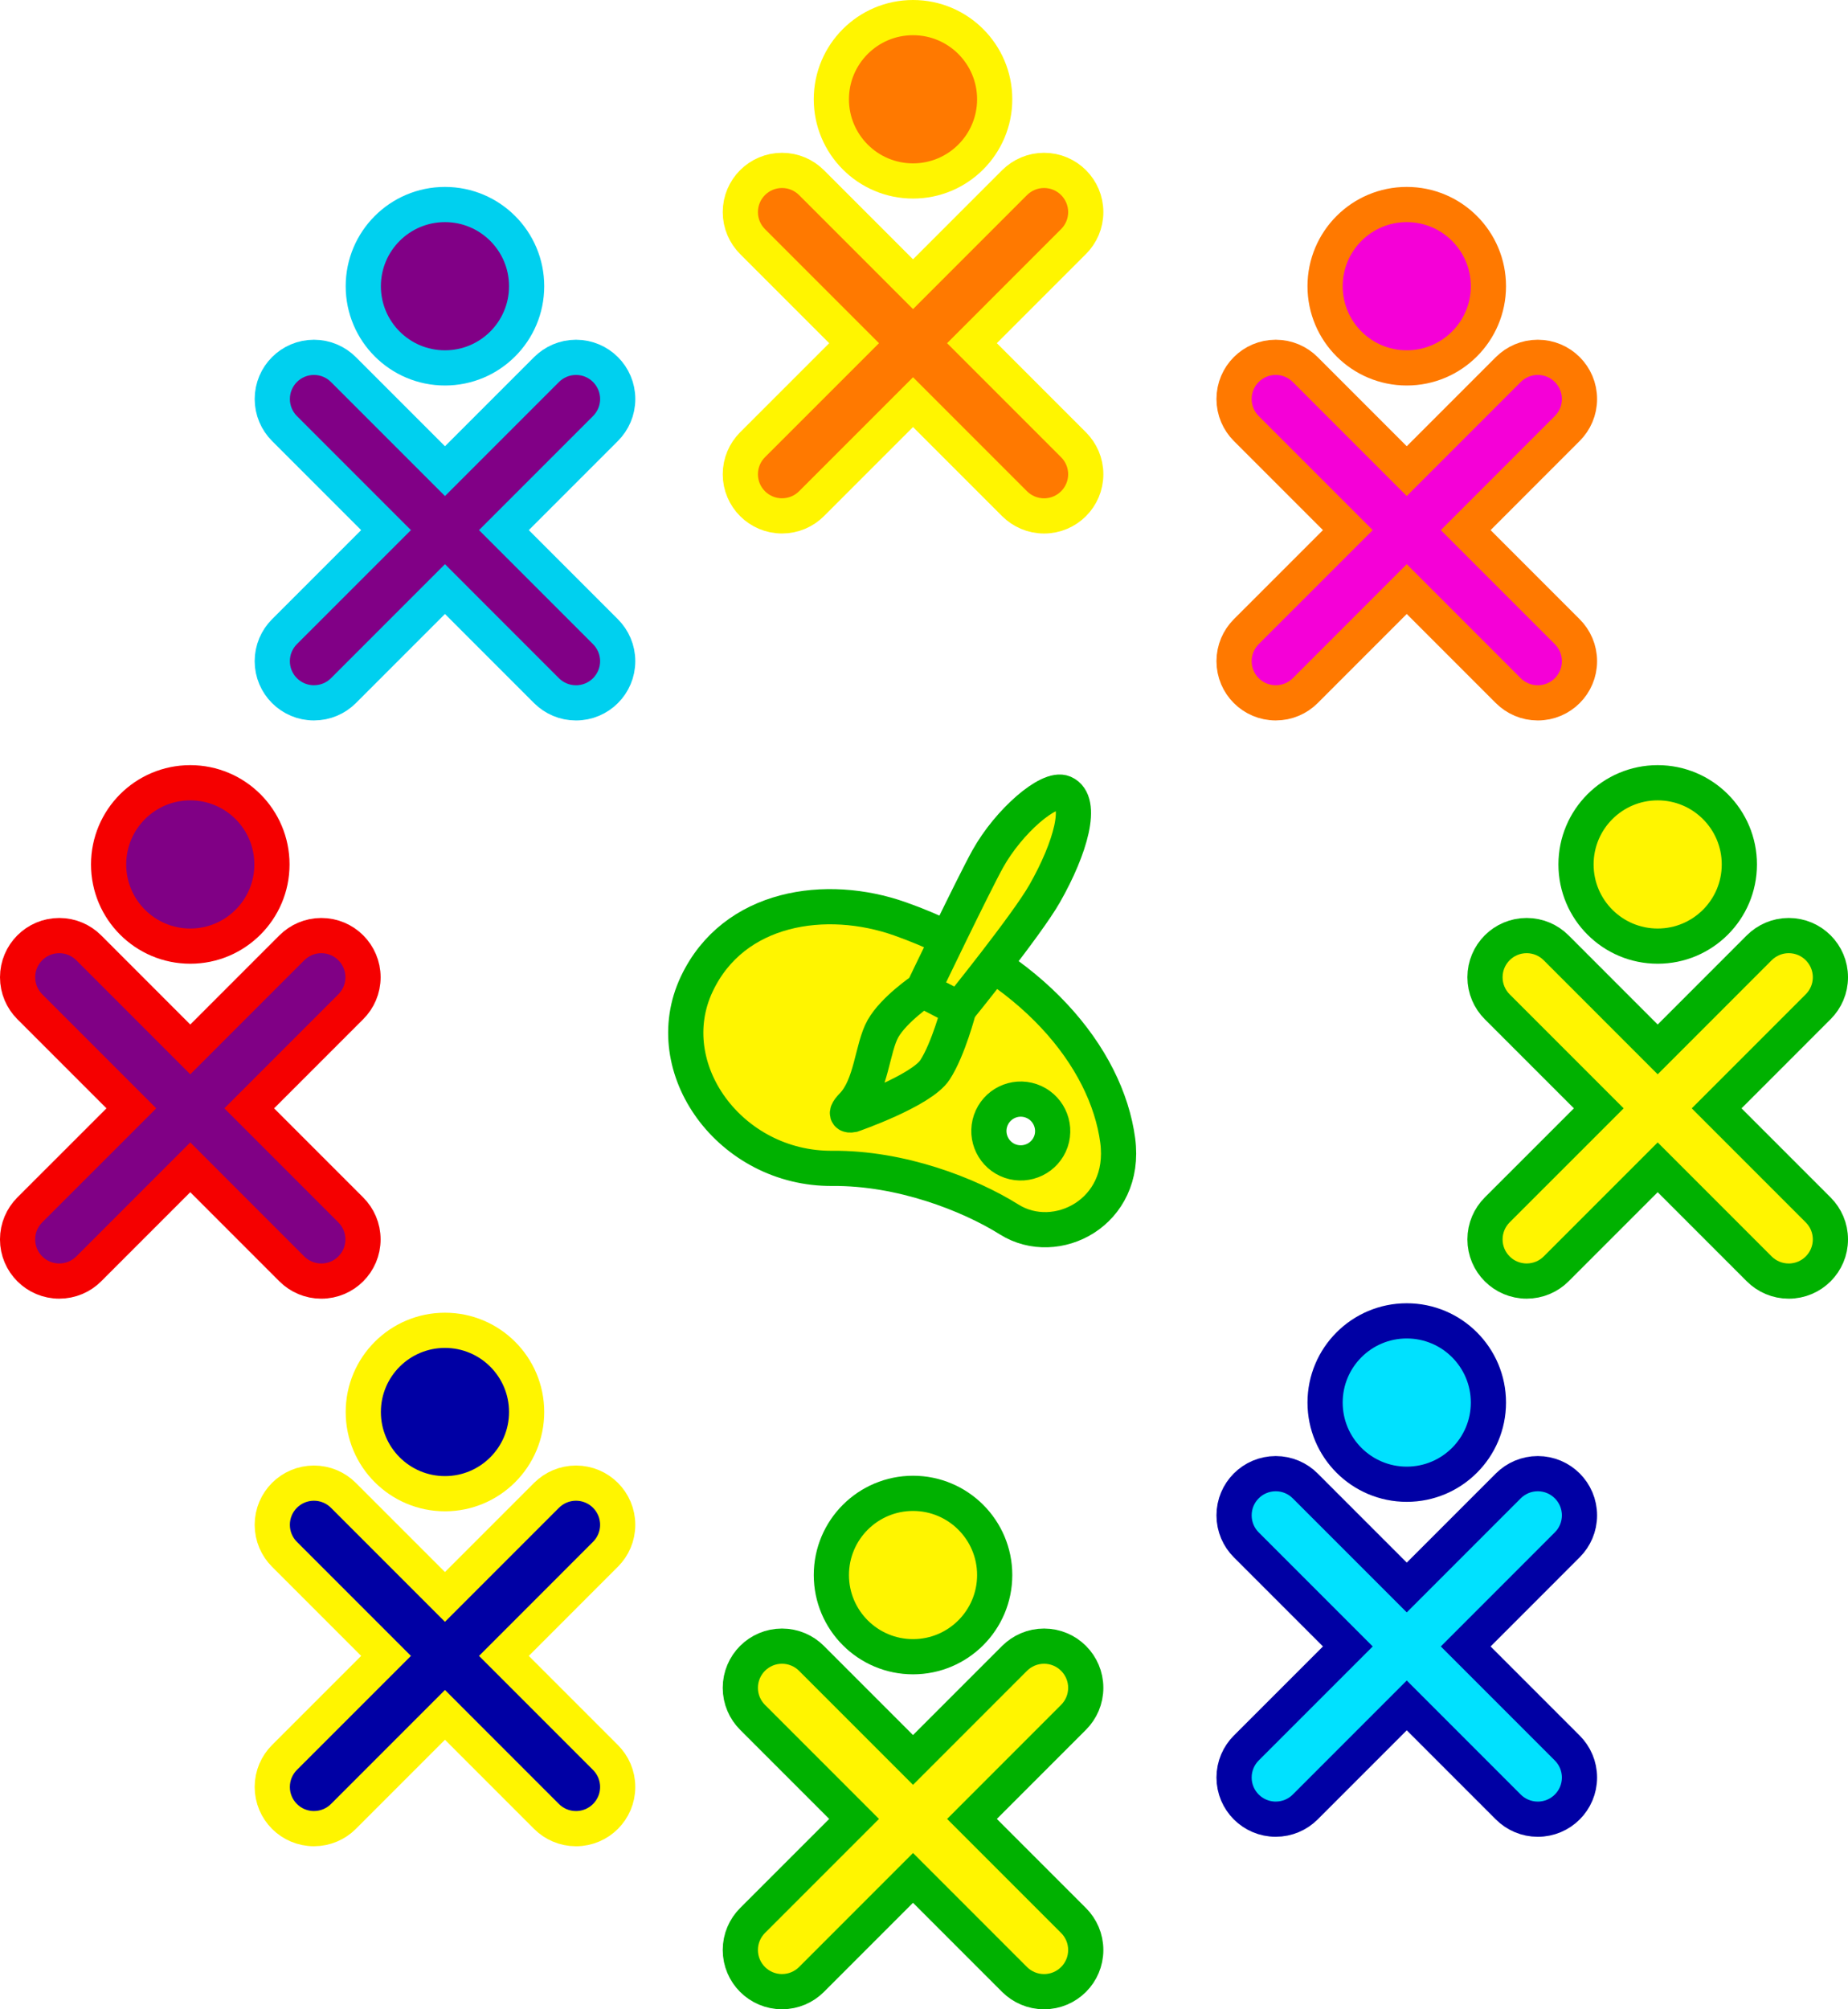
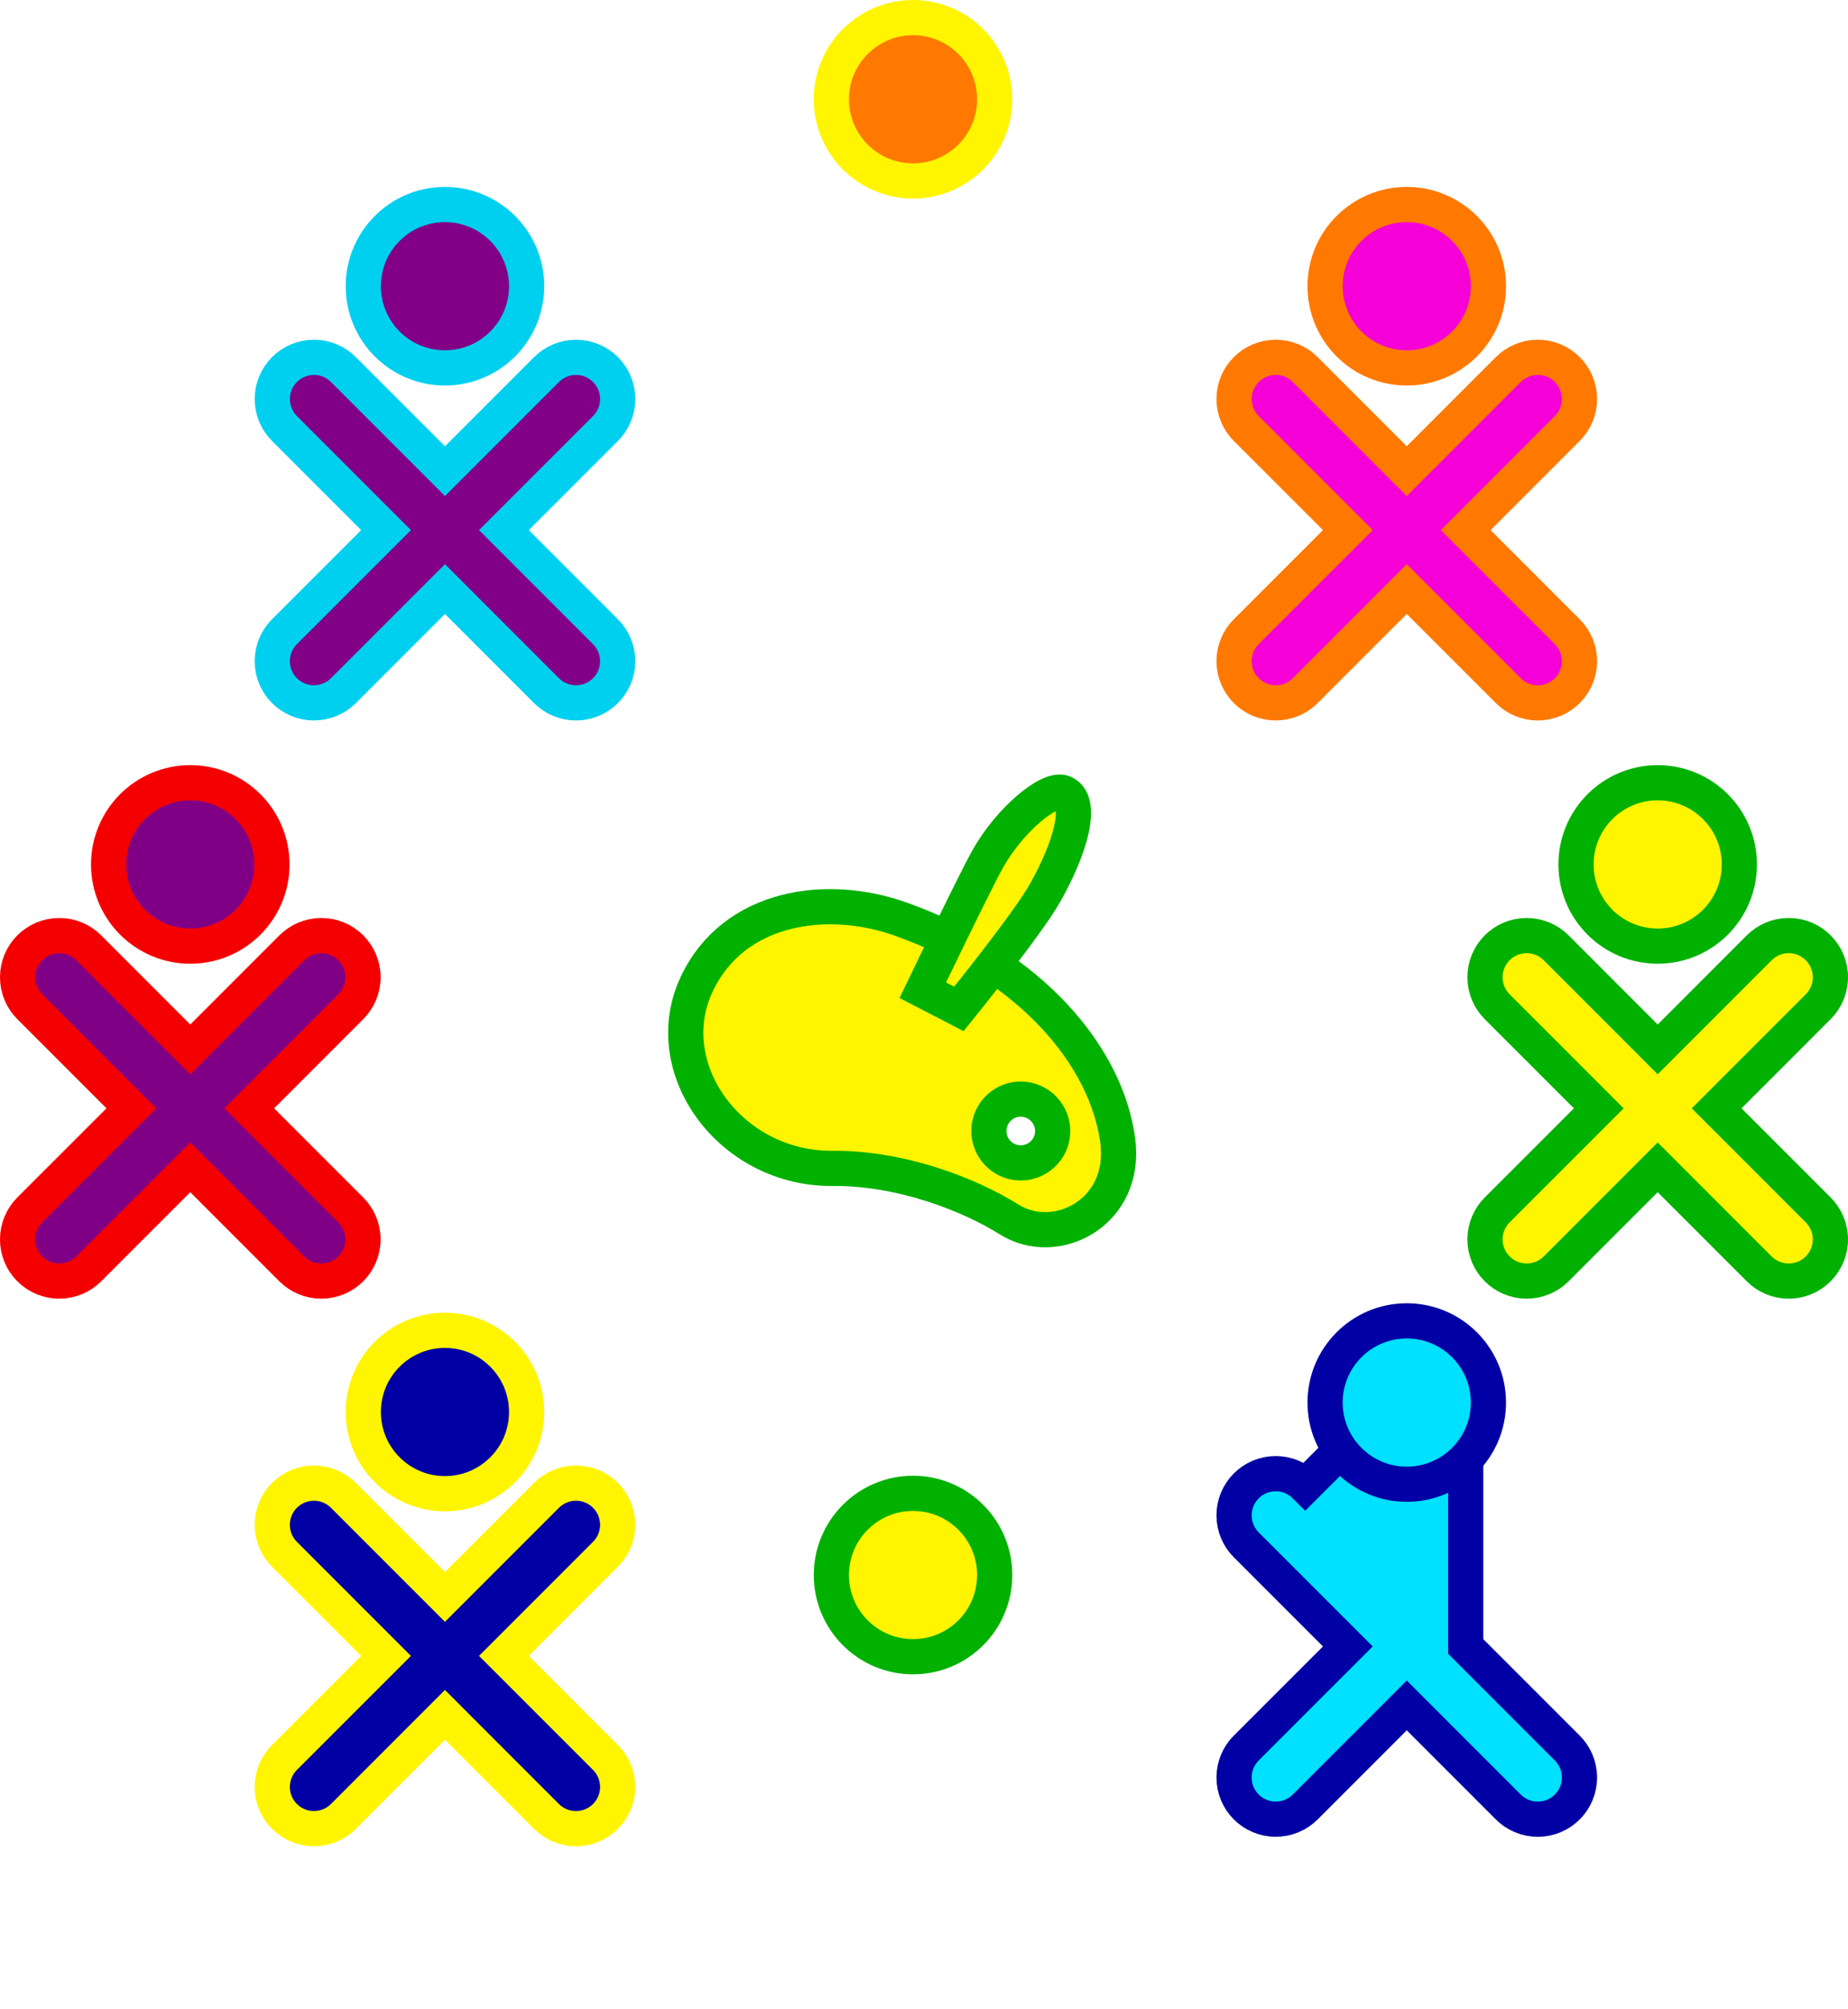
<svg xmlns="http://www.w3.org/2000/svg" version="1.1" id="Layer_1" x="0px" y="0px" width="183.792px" height="199.771px" viewBox="0 0 183.792 199.771" enable-background="new 0 0 183.792 199.771" xml:space="preserve">
  <g>
-     <path fill="#FF7900" stroke="#FFF500" stroke-width="3.5" d="M96.666,34.121l10.1,10.1c0.752,0.75,1.217,1.785,1.217,2.932   c0,2.287-1.857,4.142-4.146,4.142c-1.145,0-2.178-0.464-2.932-1.212l-10.1-10.1l-10.1,10.1c-0.75,0.748-1.787,1.209-2.933,1.209   c-2.285,0-4.142-1.852-4.142-4.139c0-1.146,0.465-2.182,1.212-2.932l10.103-10.1L74.842,24.018c-0.747-0.75-1.212-1.785-1.212-2.93   c0-2.289,1.853-4.145,4.145-4.145c1.143,0,2.18,0.465,2.93,1.213l10.1,10.102l10.1-10.102c0.754-0.748,1.787-1.213,2.932-1.213   c2.289,0,4.146,1.855,4.146,4.145c0,1.145-0.465,2.18-1.217,2.93L96.666,34.121z" />
    <path fill="#FF7900" stroke="#FFF500" stroke-width="3.5" d="M98.926,9.869c0,4.486-3.637,8.123-8.122,8.123   c-4.485,0-8.122-3.637-8.122-8.123c0-4.482,3.637-8.119,8.122-8.119C95.289,1.75,98.926,5.385,98.926,9.869z" />
  </g>
  <g>
    <path fill="#F500D7" stroke="#FF7900" stroke-width="3.5" d="M145.771,52.707l10.1,10.1c0.751,0.75,1.216,1.785,1.216,2.932   c0,2.287-1.856,4.143-4.146,4.143c-1.146,0-2.179-0.462-2.933-1.211l-10.1-10.102l-10.1,10.102   c-0.75,0.749-1.787,1.209-2.933,1.209c-2.285,0-4.142-1.854-4.142-4.141c0-1.146,0.465-2.182,1.212-2.932l10.103-10.1   l-10.103-10.104c-0.747-0.748-1.212-1.785-1.212-2.93c0-2.289,1.853-4.145,4.145-4.145c1.143,0,2.18,0.465,2.93,1.213l10.1,10.102   l10.1-10.102c0.754-0.748,1.787-1.213,2.933-1.213c2.289,0,4.146,1.855,4.146,4.145c0,1.145-0.465,2.18-1.216,2.93L145.771,52.707z   " />
    <circle fill="#F500D7" stroke="#FF7900" stroke-width="3.5" cx="139.908" cy="28.457" r="8.122" />
  </g>
  <g>
    <path fill="#810086" stroke="#00D0EF" stroke-width="3.5" d="M50.116,52.707l10.1,10.1c0.751,0.75,1.216,1.785,1.216,2.932   c0,2.287-1.856,4.143-4.146,4.143c-1.146,0-2.179-0.462-2.933-1.211l-10.1-10.102l-10.1,10.102   c-0.75,0.749-1.787,1.209-2.933,1.209c-2.285,0-4.142-1.854-4.142-4.141c0-1.146,0.465-2.182,1.212-2.932l10.103-10.1   L28.292,42.604c-0.747-0.748-1.212-1.785-1.212-2.93c0-2.287,1.853-4.145,4.145-4.145c1.143,0,2.18,0.465,2.93,1.215l10.1,10.1   l10.1-10.1c0.754-0.75,1.787-1.215,2.933-1.215c2.289,0,4.146,1.857,4.146,4.145c0,1.145-0.465,2.18-1.216,2.93L50.116,52.707z" />
    <circle fill="#810086" stroke="#00D0EF" stroke-width="3.5" cx="44.253" cy="28.457" r="8.122" />
  </g>
  <g>
-     <path fill="#FFF500" stroke="#00B100" stroke-width="3.5" d="M96.668,180.848l10.1,10.1c0.75,0.75,1.215,1.785,1.215,2.932   c0,2.287-1.855,4.143-4.145,4.143c-1.146,0-2.18-0.463-2.934-1.211l-10.1-10.102l-10.1,10.102c-0.75,0.748-1.787,1.209-2.932,1.209   c-2.285,0-4.143-1.854-4.143-4.141c0-1.146,0.465-2.182,1.213-2.932l10.102-10.1l-10.102-10.104   c-0.748-0.748-1.213-1.785-1.213-2.93c0-2.289,1.854-4.145,4.145-4.145c1.143,0,2.18,0.465,2.93,1.213l10.1,10.102l10.1-10.102   c0.754-0.748,1.787-1.213,2.934-1.213c2.289,0,4.145,1.855,4.145,4.145c0,1.145-0.465,2.18-1.215,2.93L96.668,180.848z" />
    <circle fill="#FFF500" stroke="#00B100" stroke-width="3.5" cx="90.805" cy="156.598" r="8.122" />
  </g>
  <g>
    <path fill="#800085" stroke="#F50000" stroke-width="3.5" d="M24.786,110.197l10.1,10.1c0.751,0.75,1.216,1.785,1.216,2.932   c0,2.287-1.856,4.143-4.146,4.143c-1.146,0-2.179-0.463-2.933-1.211l-10.1-10.102l-10.1,10.102   c-0.75,0.748-1.787,1.209-2.933,1.209c-2.285,0-4.142-1.854-4.142-4.141c0-1.146,0.465-2.182,1.212-2.932l10.103-10.1   L2.962,100.096c-0.747-0.75-1.212-1.785-1.212-2.93c0-2.288,1.853-4.146,4.145-4.146c1.143,0,2.18,0.467,2.93,1.215l10.1,10.103   l10.1-10.103c0.754-0.748,1.787-1.215,2.933-1.215c2.289,0,4.146,1.858,4.146,4.146c0,1.145-0.465,2.178-1.216,2.93L24.786,110.197   z" />
    <circle fill="#800085" stroke="#F50000" stroke-width="3.5" cx="18.924" cy="85.947" r="8.122" />
  </g>
  <g>
    <path fill="#0000A4" stroke="#FFF500" stroke-width="3.5" d="M50.116,164.639l10.1,10.1c0.751,0.75,1.216,1.785,1.216,2.932   c0,2.287-1.856,4.143-4.146,4.143c-1.146,0-2.179-0.463-2.933-1.211l-10.1-10.102l-10.1,10.102   c-0.75,0.748-1.787,1.209-2.933,1.209c-2.285,0-4.142-1.854-4.142-4.141c0-1.146,0.465-2.182,1.212-2.932l10.103-10.1   l-10.103-10.104c-0.747-0.748-1.212-1.785-1.212-2.93c0-2.287,1.853-4.144,4.145-4.144c1.143,0,2.18,0.464,2.93,1.214l10.1,10.1   l10.1-10.1c0.754-0.75,1.787-1.214,2.933-1.214c2.289,0,4.146,1.856,4.146,4.144c0,1.145-0.465,2.18-1.216,2.93L50.116,164.639z" />
    <circle fill="#0000A4" stroke="#FFF500" stroke-width="3.5" cx="44.253" cy="140.389" r="8.122" />
  </g>
  <g>
    <path fill="#FFF500" stroke="#00B100" stroke-width="3.5" d="M170.727,110.197l10.1,10.1c0.751,0.75,1.216,1.785,1.216,2.932   c0,2.287-1.856,4.143-4.146,4.143c-1.146,0-2.179-0.463-2.933-1.211l-10.1-10.102l-10.1,10.102   c-0.75,0.748-1.787,1.209-2.933,1.209c-2.285,0-4.142-1.854-4.142-4.141c0-1.146,0.465-2.182,1.212-2.932l10.103-10.1   l-10.103-10.102c-0.747-0.75-1.212-1.785-1.212-2.93c0-2.288,1.853-4.146,4.145-4.146c1.143,0,2.18,0.467,2.93,1.215l10.1,10.103   l10.1-10.103c0.754-0.748,1.787-1.215,2.933-1.215c2.289,0,4.146,1.858,4.146,4.146c0,1.145-0.465,2.178-1.216,2.93   L170.727,110.197z" />
    <circle fill="#FFF500" stroke="#00B100" stroke-width="3.5" cx="164.864" cy="85.947" r="8.122" />
  </g>
  <g>
-     <path fill="#00E1FF" stroke="#0000A4" stroke-width="3.5" d="M145.771,163.699l10.1,10.1c0.751,0.75,1.216,1.785,1.216,2.932   c0,2.287-1.856,4.143-4.146,4.143c-1.146,0-2.179-0.463-2.933-1.211l-10.1-10.102l-10.1,10.102   c-0.75,0.748-1.787,1.209-2.933,1.209c-2.285,0-4.142-1.854-4.142-4.141c0-1.146,0.465-2.182,1.212-2.932l10.103-10.1   l-10.103-10.104c-0.747-0.748-1.212-1.785-1.212-2.93c0-2.287,1.853-4.145,4.145-4.145c1.143,0,2.18,0.465,2.93,1.215l10.1,10.101   l10.1-10.101c0.754-0.75,1.787-1.215,2.933-1.215c2.289,0,4.146,1.857,4.146,4.145c0,1.145-0.465,2.18-1.216,2.93L145.771,163.699z   " />
+     <path fill="#00E1FF" stroke="#0000A4" stroke-width="3.5" d="M145.771,163.699l10.1,10.1c0.751,0.75,1.216,1.785,1.216,2.932   c0,2.287-1.856,4.143-4.146,4.143c-1.146,0-2.179-0.463-2.933-1.211l-10.1-10.102l-10.1,10.102   c-0.75,0.748-1.787,1.209-2.933,1.209c-2.285,0-4.142-1.854-4.142-4.141c0-1.146,0.465-2.182,1.212-2.932l10.103-10.1   l-10.103-10.104c-0.747-0.748-1.212-1.785-1.212-2.93c0-2.287,1.853-4.145,4.145-4.145c1.143,0,2.18,0.465,2.93,1.215l10.1-10.101c0.754-0.75,1.787-1.215,2.933-1.215c2.289,0,4.146,1.857,4.146,4.145c0,1.145-0.465,2.18-1.216,2.93L145.771,163.699z   " />
    <circle fill="#00E1FF" stroke="#0000A4" stroke-width="3.5" cx="139.908" cy="139.449" r="8.122" />
  </g>
  <g>
    <g>
      <g>
        <path fill="#FFF500" d="M111.163,113.4c-1.102-8.303-8.558-17.414-21.668-22.047c-7.312-2.58-16.529-1.271-20.197,6.479     c-3.962,8.367,3.33,18.418,13.493,18.334c6.763-0.057,13.54,2.551,17.588,5.088C105.018,124.16,112.115,120.572,111.163,113.4z      M104.525,113.482c-0.572,1.652-2.373,2.533-4.037,1.969c-1.65-0.568-2.535-2.373-1.969-4.029     c0.57-1.658,2.369-2.539,4.027-1.971C104.203,110.02,105.088,111.824,104.525,113.482z" />
      </g>
      <g>
        <path fill="none" stroke="#00B100" stroke-width="3.5" d="M111.163,113.4c-1.102-8.303-8.558-17.414-21.668-22.047     c-7.312-2.58-16.529-1.271-20.197,6.479c-3.962,8.367,3.33,18.418,13.493,18.334c6.763-0.057,13.54,2.551,17.588,5.088     C105.018,124.16,112.115,120.572,111.163,113.4z M104.525,113.482c-0.572,1.652-2.373,2.533-4.037,1.969     c-1.65-0.568-2.535-2.373-1.969-4.029c0.57-1.658,2.369-2.539,4.027-1.971C104.203,110.02,105.088,111.824,104.525,113.482z" />
      </g>
    </g>
    <g>
      <path fill="#FFF500" stroke="#00B100" stroke-width="3.5" d="M95.367,100.312c0,0,6.752-8.346,8.52-11.451    c2.598-4.559,3.893-9.168,1.906-10.029c-1.461-0.635-5.457,2.799-7.555,6.562c-1.422,2.555-6.461,13.061-6.461,13.061    L95.367,100.312z" />
-       <path fill="#FFF500" stroke="#00B100" stroke-width="3.5" d="M95.367,100.312l-3.621-1.877c0,0-2.846,1.924-3.931,3.84    c-1.084,1.926-1.125,5.672-3.025,7.633c-1.141,1.174-0.009,0.929-0.009,0.929s6.856-2.375,8.213-4.474    C94.342,104.283,95.367,100.312,95.367,100.312z" />
    </g>
  </g>
</svg>